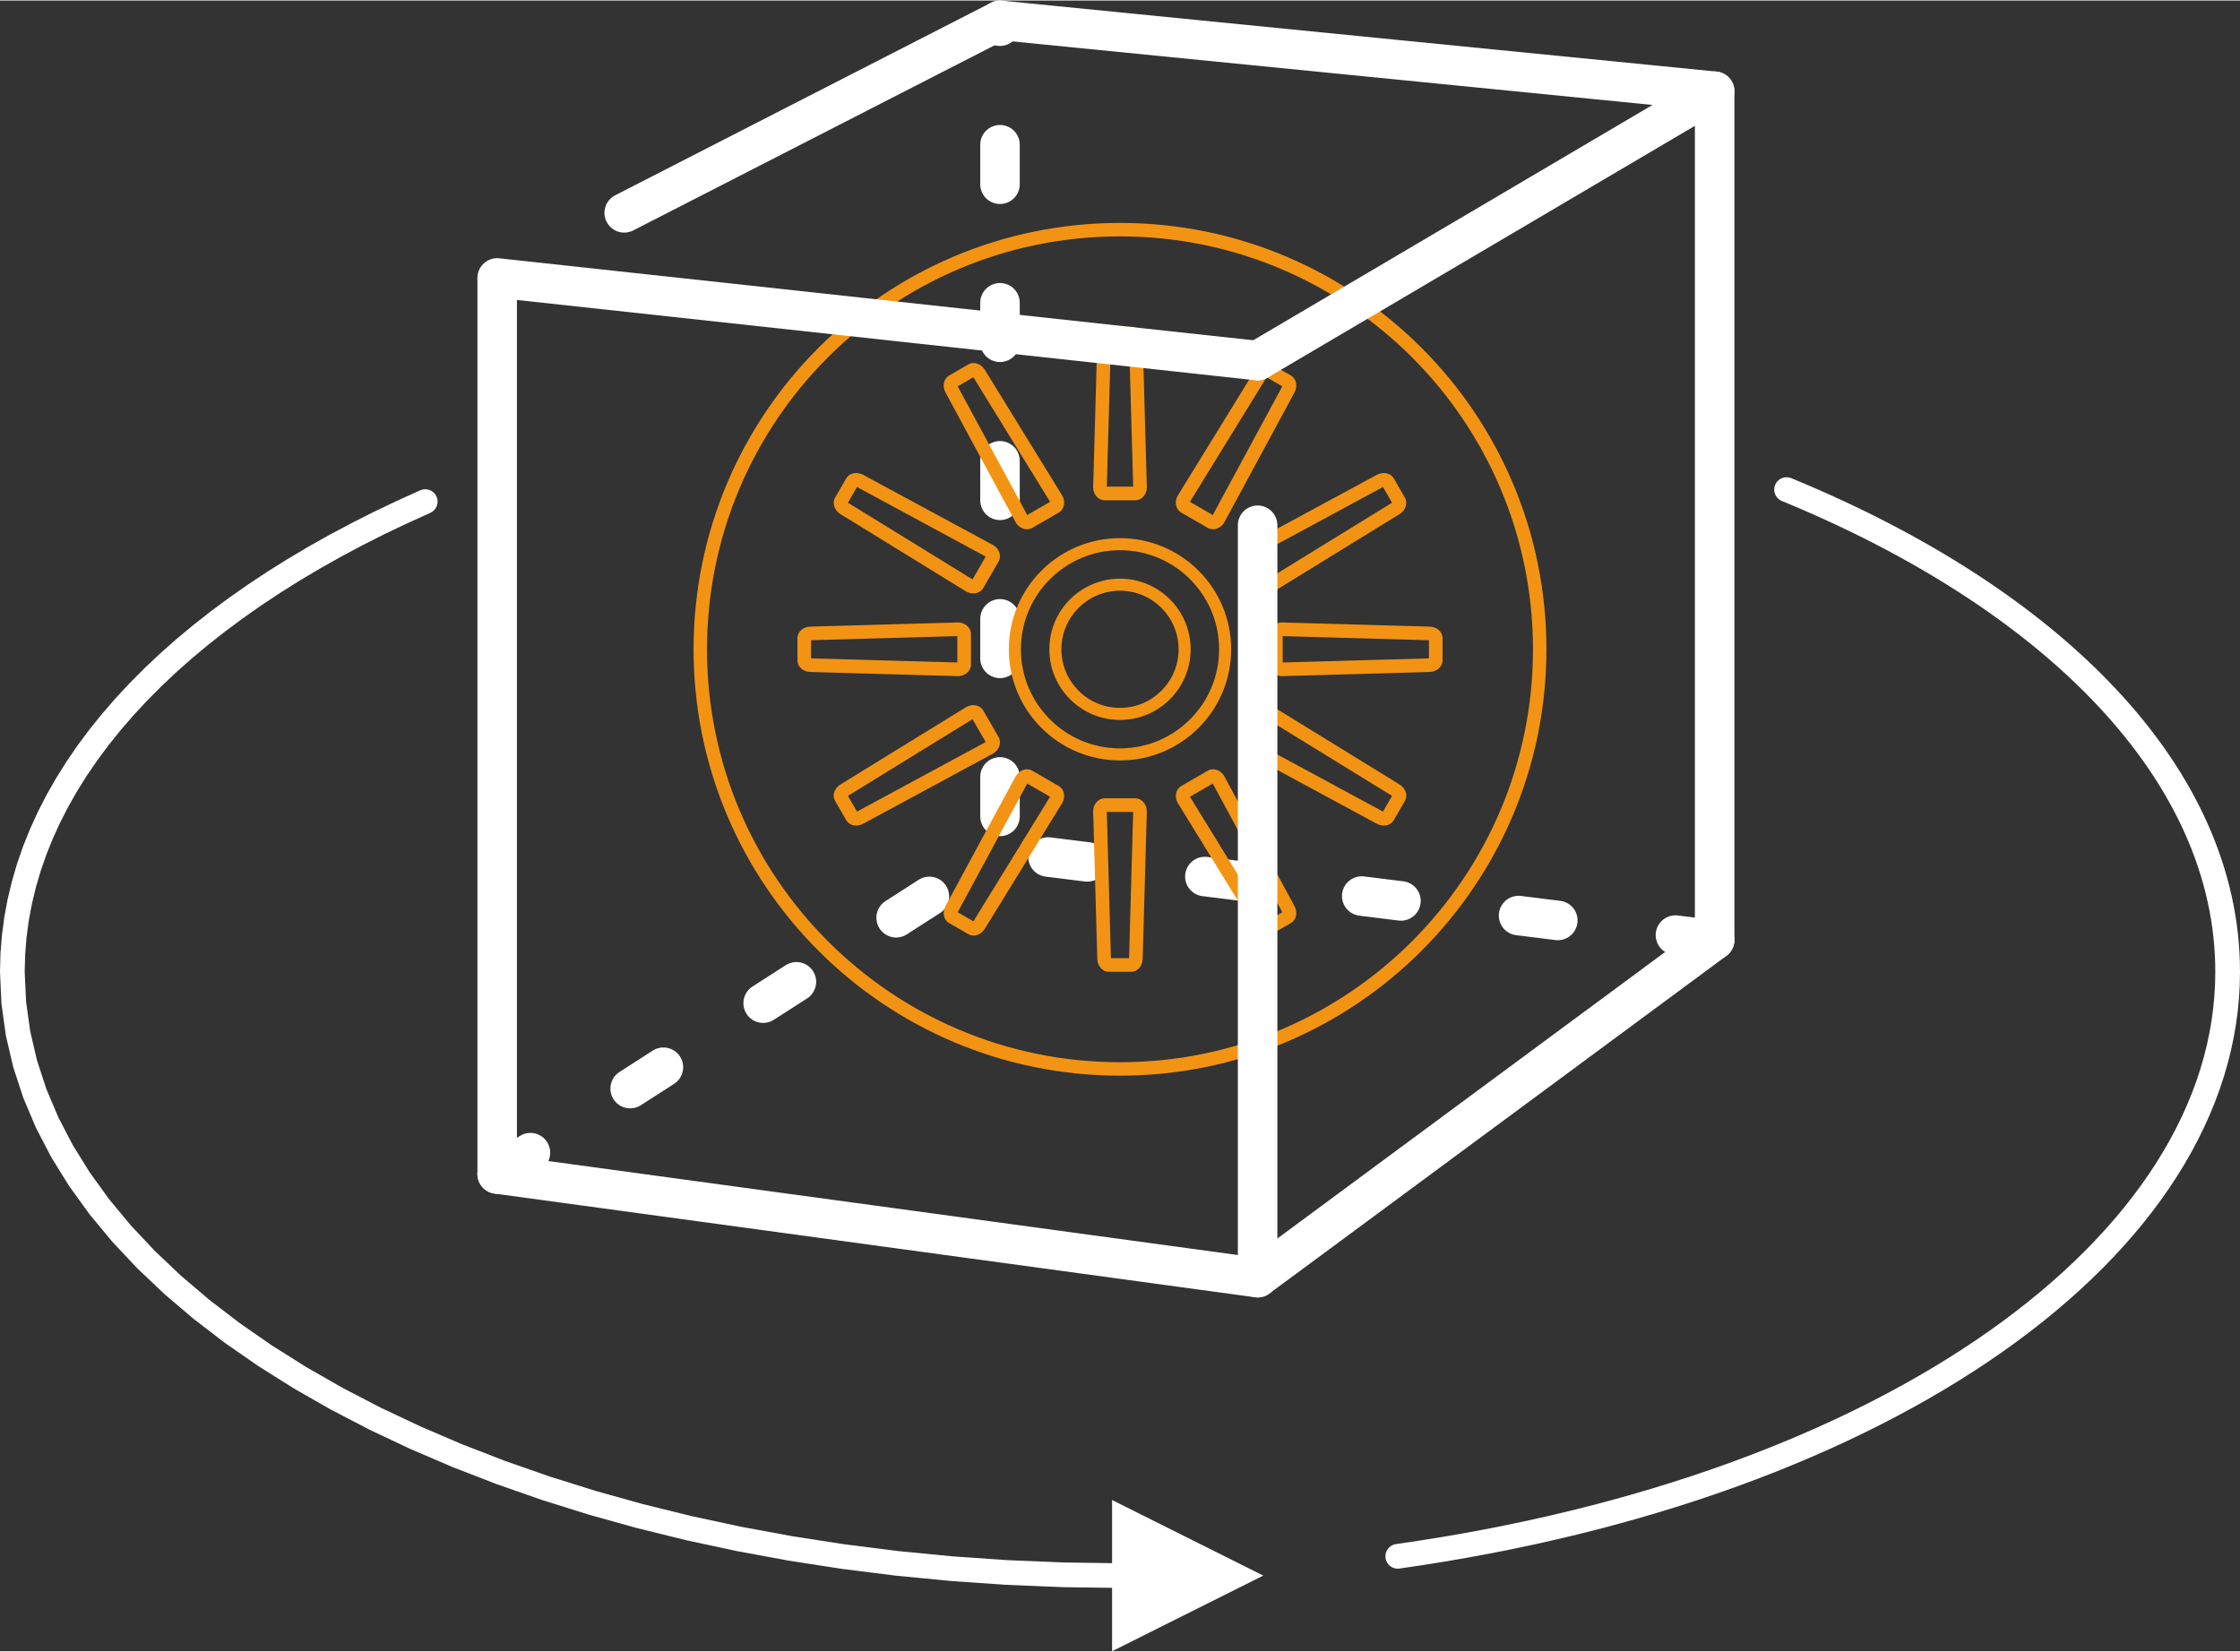
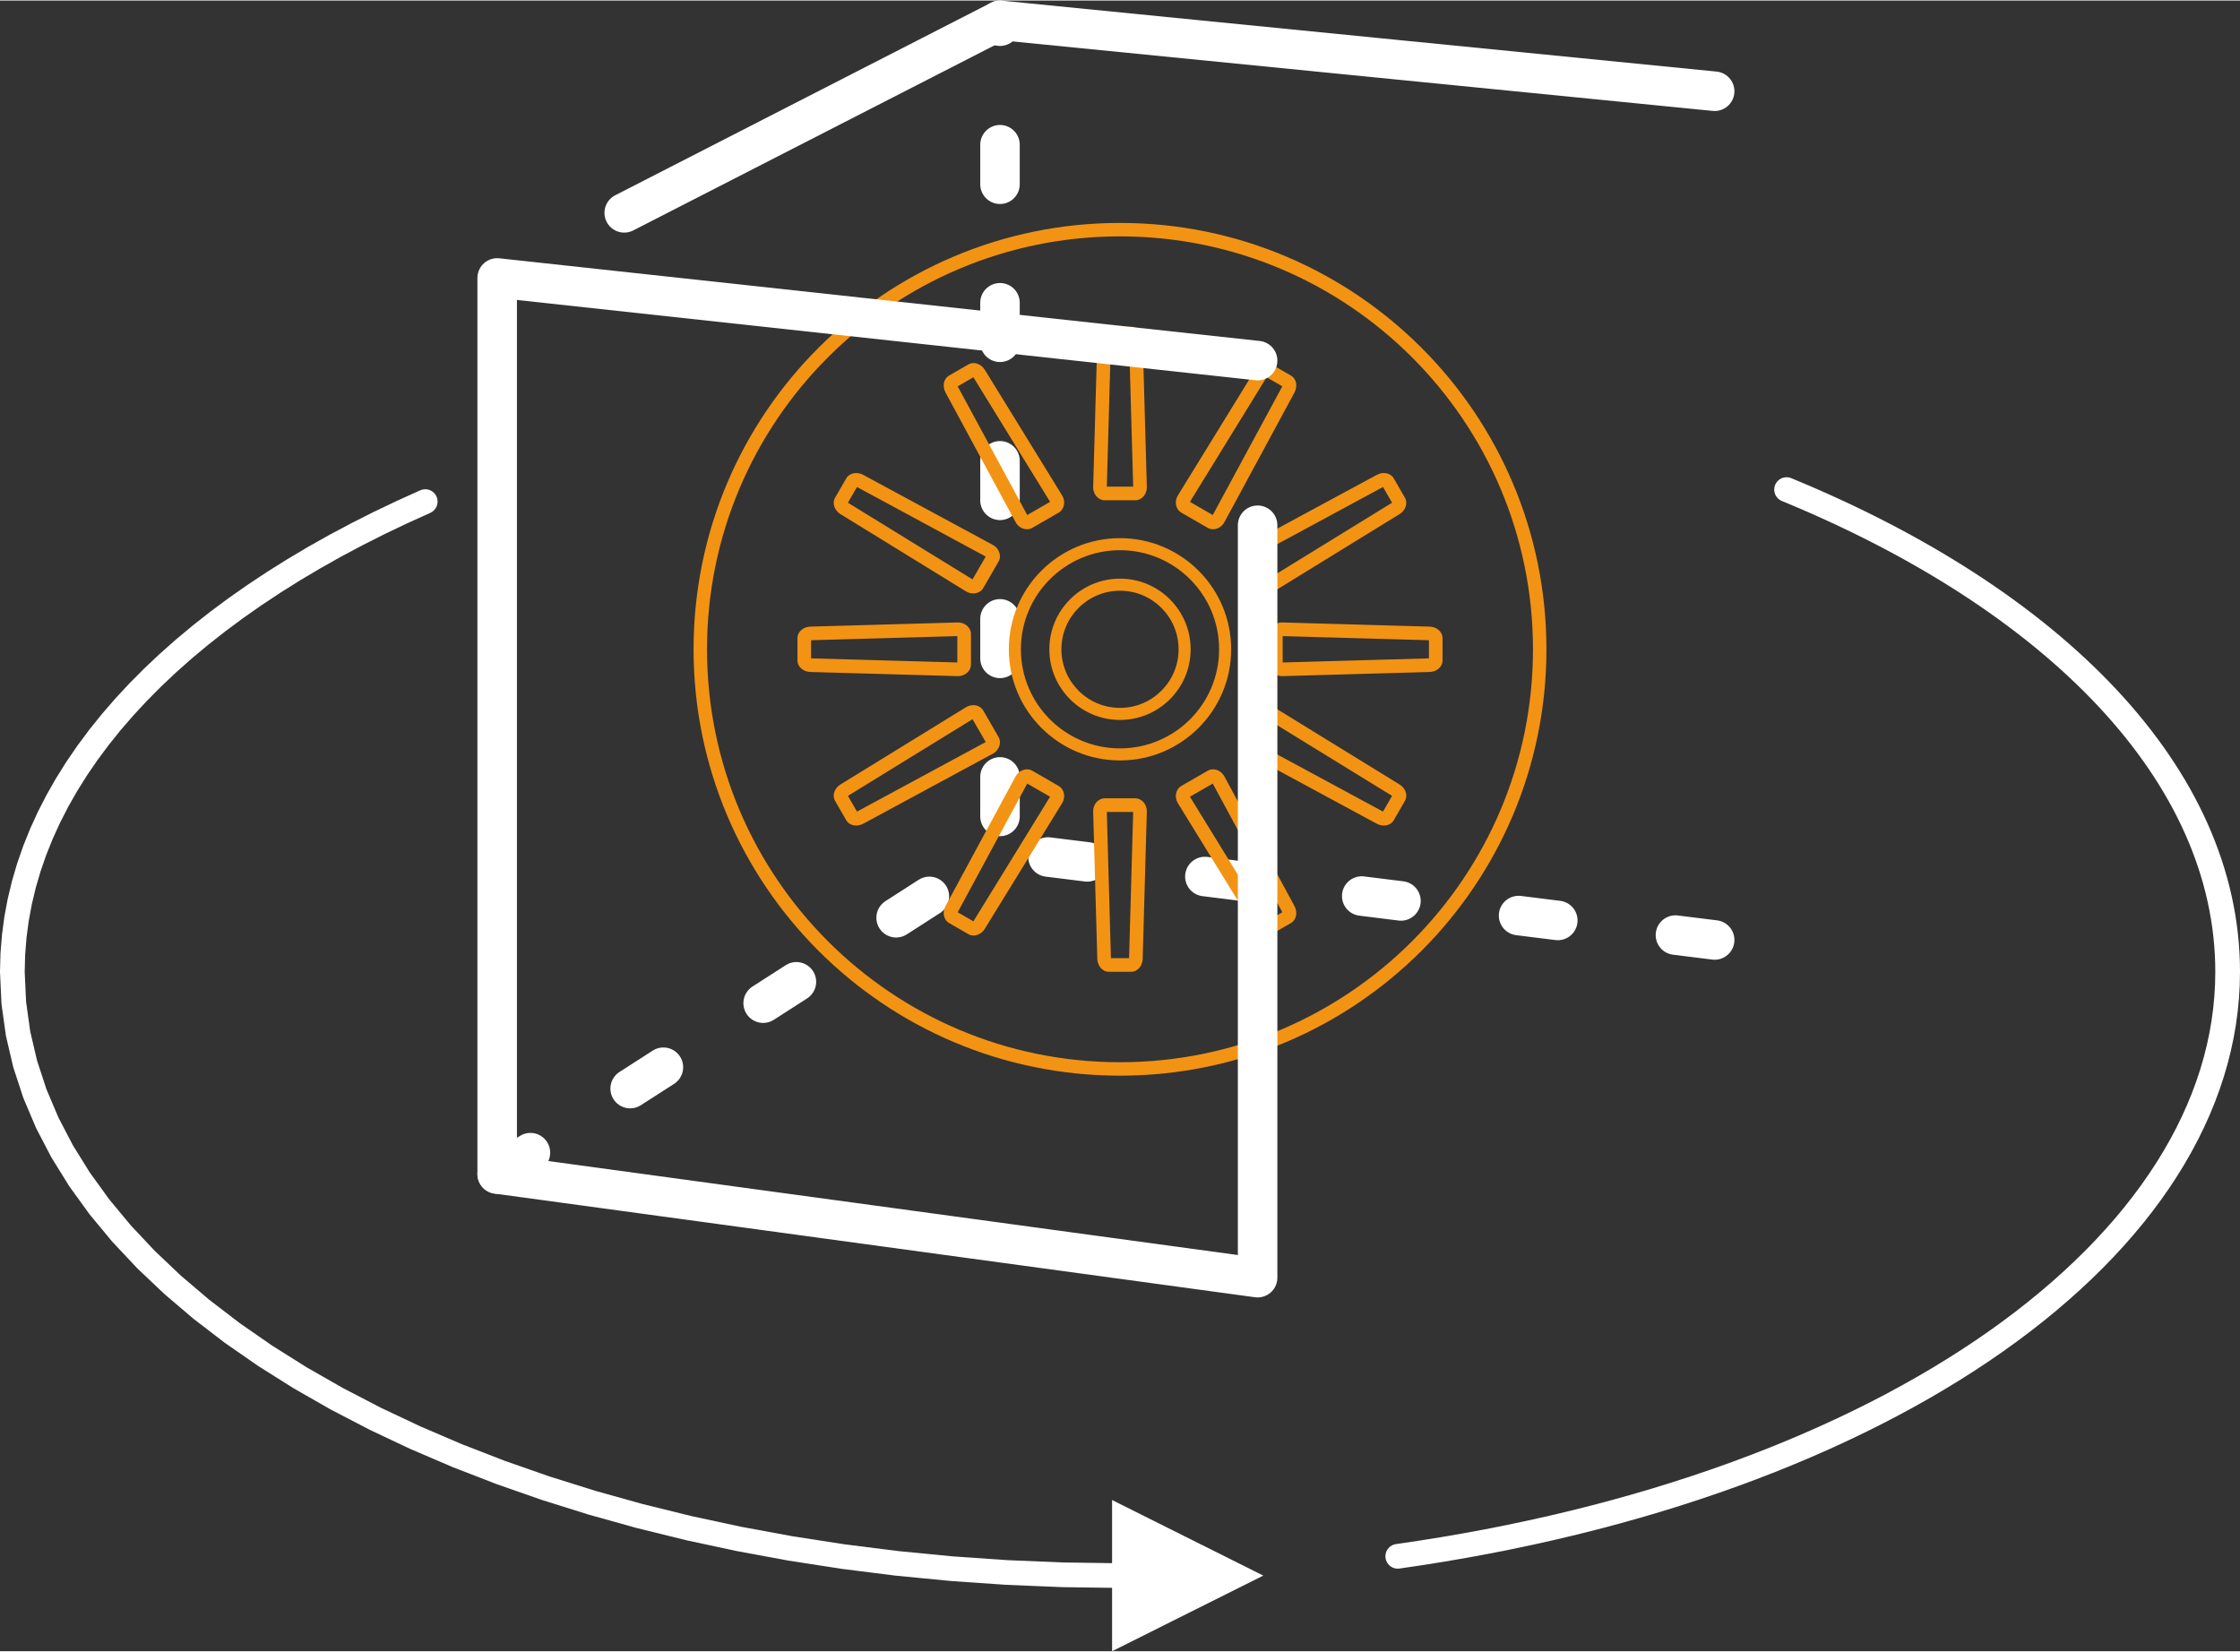
<svg xmlns="http://www.w3.org/2000/svg" xml:space="preserve" width="400px" height="295px" style="shape-rendering:geometricPrecision; text-rendering:geometricPrecision; image-rendering:optimizeQuality; fill-rule:evenodd; clip-rule:evenodd" viewBox="0 0 399.688 294.569">
  <rect x="0" y="0" width="399.688" height="294.569" fill="#333333" stroke="none" />
  <defs>
    <style type="text/css">  .str2 {stroke:white;stroke-width:4.407;stroke-linecap:round;stroke-linejoin:round;stroke-miterlimit:22.926} .str1 {stroke:white;stroke-width:7.051;stroke-linecap:round;stroke-linejoin:round;stroke-miterlimit:22.926} .str0 {stroke:white;stroke-width:7.051;stroke-linecap:round;stroke-linejoin:round;stroke-miterlimit:22.926;stroke-dasharray:7.051 21.153} .fil0 {fill:none} .fil1 {fill:#F39314} .fil2 {fill:white;fill-rule:nonzero}  </style>
  </defs>
  <g id="Ebene_x0020_1">
    <path class="fil0 str0" d="M88.712 209.41l89.719 -57.638 0 -148.246m127.519 164.117l-127.519 -15.871" />
    <path class="fil1" d="M199.844 39.682c42.023,0 76.089,34.066 76.089,76.089 0,42.023 -34.066,76.089 -76.089,76.089 -42.023,0 -76.089,-34.066 -76.089,-76.089 0,-42.023 34.066,-76.089 76.089,-76.089zm0 2.401c40.697,0 73.688,32.991 73.688,73.688 0,40.697 -32.991,73.688 -73.688,73.688 -40.697,0 -73.689,-32.991 -73.689,-73.688 0,-40.697 32.992,-73.688 73.689,-73.688zm0 63.234c-5.773,0 -10.455,4.681 -10.455,10.454 0,5.773 4.682,10.455 10.455,10.455 5.773,0 10.454,-4.682 10.454,-10.455 0,-5.773 -4.681,-10.454 -10.454,-10.454zm0 30.289c-10.953,0 -19.835,-8.882 -19.835,-19.835 0,-10.953 8.882,-19.835 19.835,-19.835 10.953,0 19.836,8.882 19.836,19.835 0,10.953 -8.883,19.835 -19.836,19.835zm0 -32.442c6.961,0 12.607,5.646 12.607,12.607 0,6.961 -5.646,12.607 -12.607,12.607 -6.961,0 -12.607,-5.646 -12.607,-12.607 0,-6.961 5.646,-12.607 12.607,-12.607zm0 -5.076c-9.765,0 -17.683,7.919 -17.683,17.683 0,9.764 7.918,17.683 17.683,17.683 9.765,0 17.683,-7.919 17.683,-17.683 0,-9.764 -7.918,-17.683 -17.683,-17.683zm-1.619 -37.439l-0.732 26.097 4.704 0 -0.734 -26.097 -3.238 0zm-0.349 -2.432l3.936 0c1.24,0 2.047,1.132 2.08,2.293l0.74 26.31c0.033,1.192 -0.826,2.358 -2.081,2.358l-5.414 0c-1.256,0 -2.115,-1.166 -2.081,-2.358l0.74 -26.31c0.032,-1.161 0.84,-2.293 2.08,-2.293zm-26.995 10.627l12.414 22.966 4.074 -2.352 -13.684 -22.233 -2.804 1.619zm-1.518 -1.932l3.408 -1.968c1.074,-0.62 2.339,-0.044 2.948,0.946l13.796 22.415c0.625,1.015 0.464,2.455 -0.623,3.082l-4.689 2.707c-1.088,0.628 -2.414,0.048 -2.981,-1.001l-12.514 -23.155c-0.553,-1.022 -0.419,-2.406 0.655,-3.026zm-18.066 22.7l22.235 13.683 2.352 -4.074 -22.968 -12.413 -1.619 2.804zm-2.28 -0.914l1.968 -3.408c0.619,-1.074 2.003,-1.207 3.026,-0.655l23.155 12.514c1.048,0.567 1.629,1.894 1.001,2.981l-2.707 4.689c-0.628,1.087 -2.067,1.248 -3.082,0.623l-22.415 -13.795c-0.99,-0.61 -1.566,-1.875 -0.946,-2.949zm-4.295 28.692l26.096 0.732 0 -4.704 -26.096 0.734 0 3.238zm-2.432 0.349l0 -3.935c0,-1.241 1.132,-2.048 2.293,-2.081l26.31 -0.74c1.192,-0.033 2.358,0.826 2.358,2.081l0 5.415c0,1.255 -1.166,2.114 -2.358,2.08l-26.31 -0.739c-1.162,-0.033 -2.293,-0.841 -2.293,-2.081zm10.626 26.995l22.967 -12.414 -2.352 -4.074 -22.233 13.684 1.618 2.804zm-1.931 1.518l-1.968 -3.408c-0.62,-1.074 -0.044,-2.339 0.946,-2.948l22.415 -13.796c1.015,-0.625 2.454,-0.464 3.082,0.623l2.707 4.689c0.628,1.088 0.048,2.414 -1.001,2.981l-23.155 12.514c-1.023,0.553 -2.406,0.419 -3.026,-0.655zm22.7 18.066l13.682 -22.234 -4.073 -2.353 -12.413 22.968 2.804 1.619zm-0.914 2.28l-3.408 -1.967c-1.074,-0.62 -1.208,-2.005 -0.655,-3.027l12.514 -23.155c0.567,-1.048 1.894,-1.629 2.981,-1.001l4.689 2.707c1.087,0.628 1.248,2.067 0.623,3.082l-13.795 22.415c-0.61,0.99 -1.875,1.566 -2.949,0.946zm28.692 4.295l0.732 -26.096 -4.704 0 0.734 26.096 3.238 0zm0.349 2.432l-3.936 0c-1.24,0 -2.048,-1.132 -2.08,-2.293l-0.74 -26.31c-0.034,-1.192 0.826,-2.358 2.081,-2.358l5.414 0c1.256,0 2.115,1.166 2.081,2.358l-0.74 26.31c-0.032,1.162 -0.84,2.293 -2.08,2.293zm26.995 -10.626l-12.414 -22.967 -4.074 2.352 13.684 22.234 2.804 -1.619zm1.518 1.932l-3.408 1.967c-1.074,0.62 -2.339,0.044 -2.949,-0.946l-13.795 -22.415c-0.625,-1.015 -0.464,-2.454 0.623,-3.082l4.689 -2.707c1.087,-0.628 2.414,-0.048 2.981,1.001l12.514 23.155c0.553,1.023 0.419,2.406 -0.655,3.027zm18.066 -22.701l-22.235 -13.682 -2.352 4.073 22.968 12.413 1.619 -2.804zm2.28 0.914l-1.968 3.408c-0.62,1.074 -2.004,1.208 -3.026,0.655l-23.155 -12.514c-1.048,-0.567 -1.629,-1.894 -1.001,-2.981l2.707 -4.689c0.628,-1.087 2.066,-1.248 3.082,-0.623l22.415 13.795c0.99,0.61 1.566,1.875 0.946,2.949zm4.295 -28.692l-26.097 -0.732 0 4.704 26.097 -0.734 0 -3.238zm2.432 -0.348l0 3.935c0,1.24 -1.132,2.048 -2.293,2.08l-26.31 0.74c-1.192,0.033 -2.358,-0.826 -2.358,-2.08l0 -5.415c0,-1.256 1.165,-2.115 2.358,-2.081l26.31 0.74c1.161,0.032 2.293,0.84 2.293,2.081zm-10.627 -26.996l-22.966 12.414 2.352 4.074 22.234 -13.684 -1.62 -2.804zm1.932 -1.518l1.968 3.408c0.62,1.074 0.044,2.339 -0.946,2.949l-22.415 13.795c-1.015,0.625 -2.455,0.464 -3.082,-0.623l-2.707 -4.689c-0.628,-1.088 -0.048,-2.414 1.001,-2.981l23.155 -12.514c1.022,-0.553 2.406,-0.419 3.026,0.655zm-22.7 -18.065l-13.683 22.234 4.074 2.352 12.413 -22.968 -2.804 -1.618zm0.914 -2.281l3.408 1.968c1.074,0.62 1.207,2.004 0.655,3.026l-12.514 23.155c-0.567,1.049 -1.894,1.629 -2.981,1.001l-4.689 -2.707c-1.087,-0.628 -1.249,-2.066 -0.623,-3.082l13.795 -22.415c0.609,-0.99 1.875,-1.566 2.949,-0.946z" />
    <polyline class="fil0 str1" points="111.381,37.884 178.431,3.526 305.95,16.184 " />
-     <polyline class="fil0 str1" points="224.398,64.254 305.95,16.184 305.95,167.643 224.398,227.908 " />
    <polyline class="fil0 str1" points="224.398,93.634 224.398,227.908 88.712,209.41 88.712,49.5 224.398,64.254 " />
    <g>
      <path class="fil2" d="M74.992 87.393c1.114,-0.489 2.415,0.017 2.904,1.131 0.49,1.114 -0.016,2.414 -1.13,2.904l-1.774 -4.035zm-70.585 85.932l-4.407 0 0 0 0.087 -3.285 0.259 -3.261 0.429 -3.236 0.596 -3.209 0.761 -3.178 0.922 -3.148 1.081 -3.114 1.238 -3.08 1.39 -3.043 1.541 -3.006 1.689 -2.967 1.833 -2.928 1.975 -2.885 2.115 -2.844 2.252 -2.8 2.386 -2.756 2.517 -2.71 2.647 -2.664 2.773 -2.616 2.897 -2.567 3.02 -2.518 3.138 -2.467 3.256 -2.416 3.371 -2.362 3.483 -2.309 3.593 -2.254 3.701 -2.198 3.807 -2.141 3.909 -2.083 4.011 -2.023 4.11 -1.963 4.205 -1.901 1.774 4.035 -4.122 1.863 -4.025 1.922 -3.924 1.98 -3.822 2.036 -3.718 2.09 -3.61 2.144 -3.501 2.197 -3.389 2.246 -3.275 2.296 -3.159 2.344 -3.04 2.389 -2.92 2.435 -2.797 2.478 -2.671 2.52 -2.544 2.561 -2.415 2.599 -2.283 2.637 -2.149 2.673 -2.014 2.707 -1.876 2.741 -1.736 2.772 -1.595 2.803 -1.452 2.831 -1.307 2.86 -1.159 2.887 -1.012 2.912 -0.86 2.938 -0.709 2.961 -0.555 2.985 -0.399 3.008 -0.24 3.03 -0.081 3.052 0 0zm195.437 105.546l0 4.407 -10.231 -0.141 -10.098 -0.418 -9.953 -0.69 -9.794 -0.953 -9.623 -1.211 -9.442 -1.462 -9.246 -1.706 -9.039 -1.942 -8.819 -2.174 -8.588 -2.398 -8.344 -2.616 -8.087 -2.826 -7.819 -3.032 -7.539 -3.23 -7.245 -3.421 -6.941 -3.608 -6.623 -3.787 -6.293 -3.961 -5.951 -4.128 -5.596 -4.29 -5.228 -4.447 -4.848 -4.597 -4.455 -4.742 -4.048 -4.882 -3.627 -5.015 -3.192 -5.143 -2.742 -5.265 -2.277 -5.379 -1.797 -5.486 -1.302 -5.583 -0.791 -5.672 -0.266 -5.748 4.407 0 0.248 5.342 0.735 5.272 1.213 5.201 1.679 5.127 2.137 5.046 2.584 4.962 3.023 4.87 3.45 4.771 3.868 4.664 4.275 4.55 4.669 4.427 5.053 4.297 5.425 4.159 5.783 4.012 6.131 3.859 6.466 3.697 6.787 3.528 7.097 3.351 7.394 3.168 7.679 2.977 7.95 2.779 8.209 2.573 8.456 2.361 8.69 2.142 8.912 1.916 9.12 1.682 9.316 1.442 9.501 1.196 9.671 0.941 9.83 0.681 9.976 0.414 10.11 0.139zm25.569 2.204l-26.98 13.494 0 -26.979 26.98 13.485zm-25.569 -2.204c1.217,0 2.203,0.987 2.203,2.204 0,1.217 -0.986,2.203 -2.203,2.203l0 -4.407z" />
    </g>
    <path class="fil0 str2" d="M249.406 277.632c87.187,-12.313 148.078,-55.205 148.078,-104.307 0,-35.164 -30.901,-66.389 -78.702,-86.056" />
  </g>
</svg>